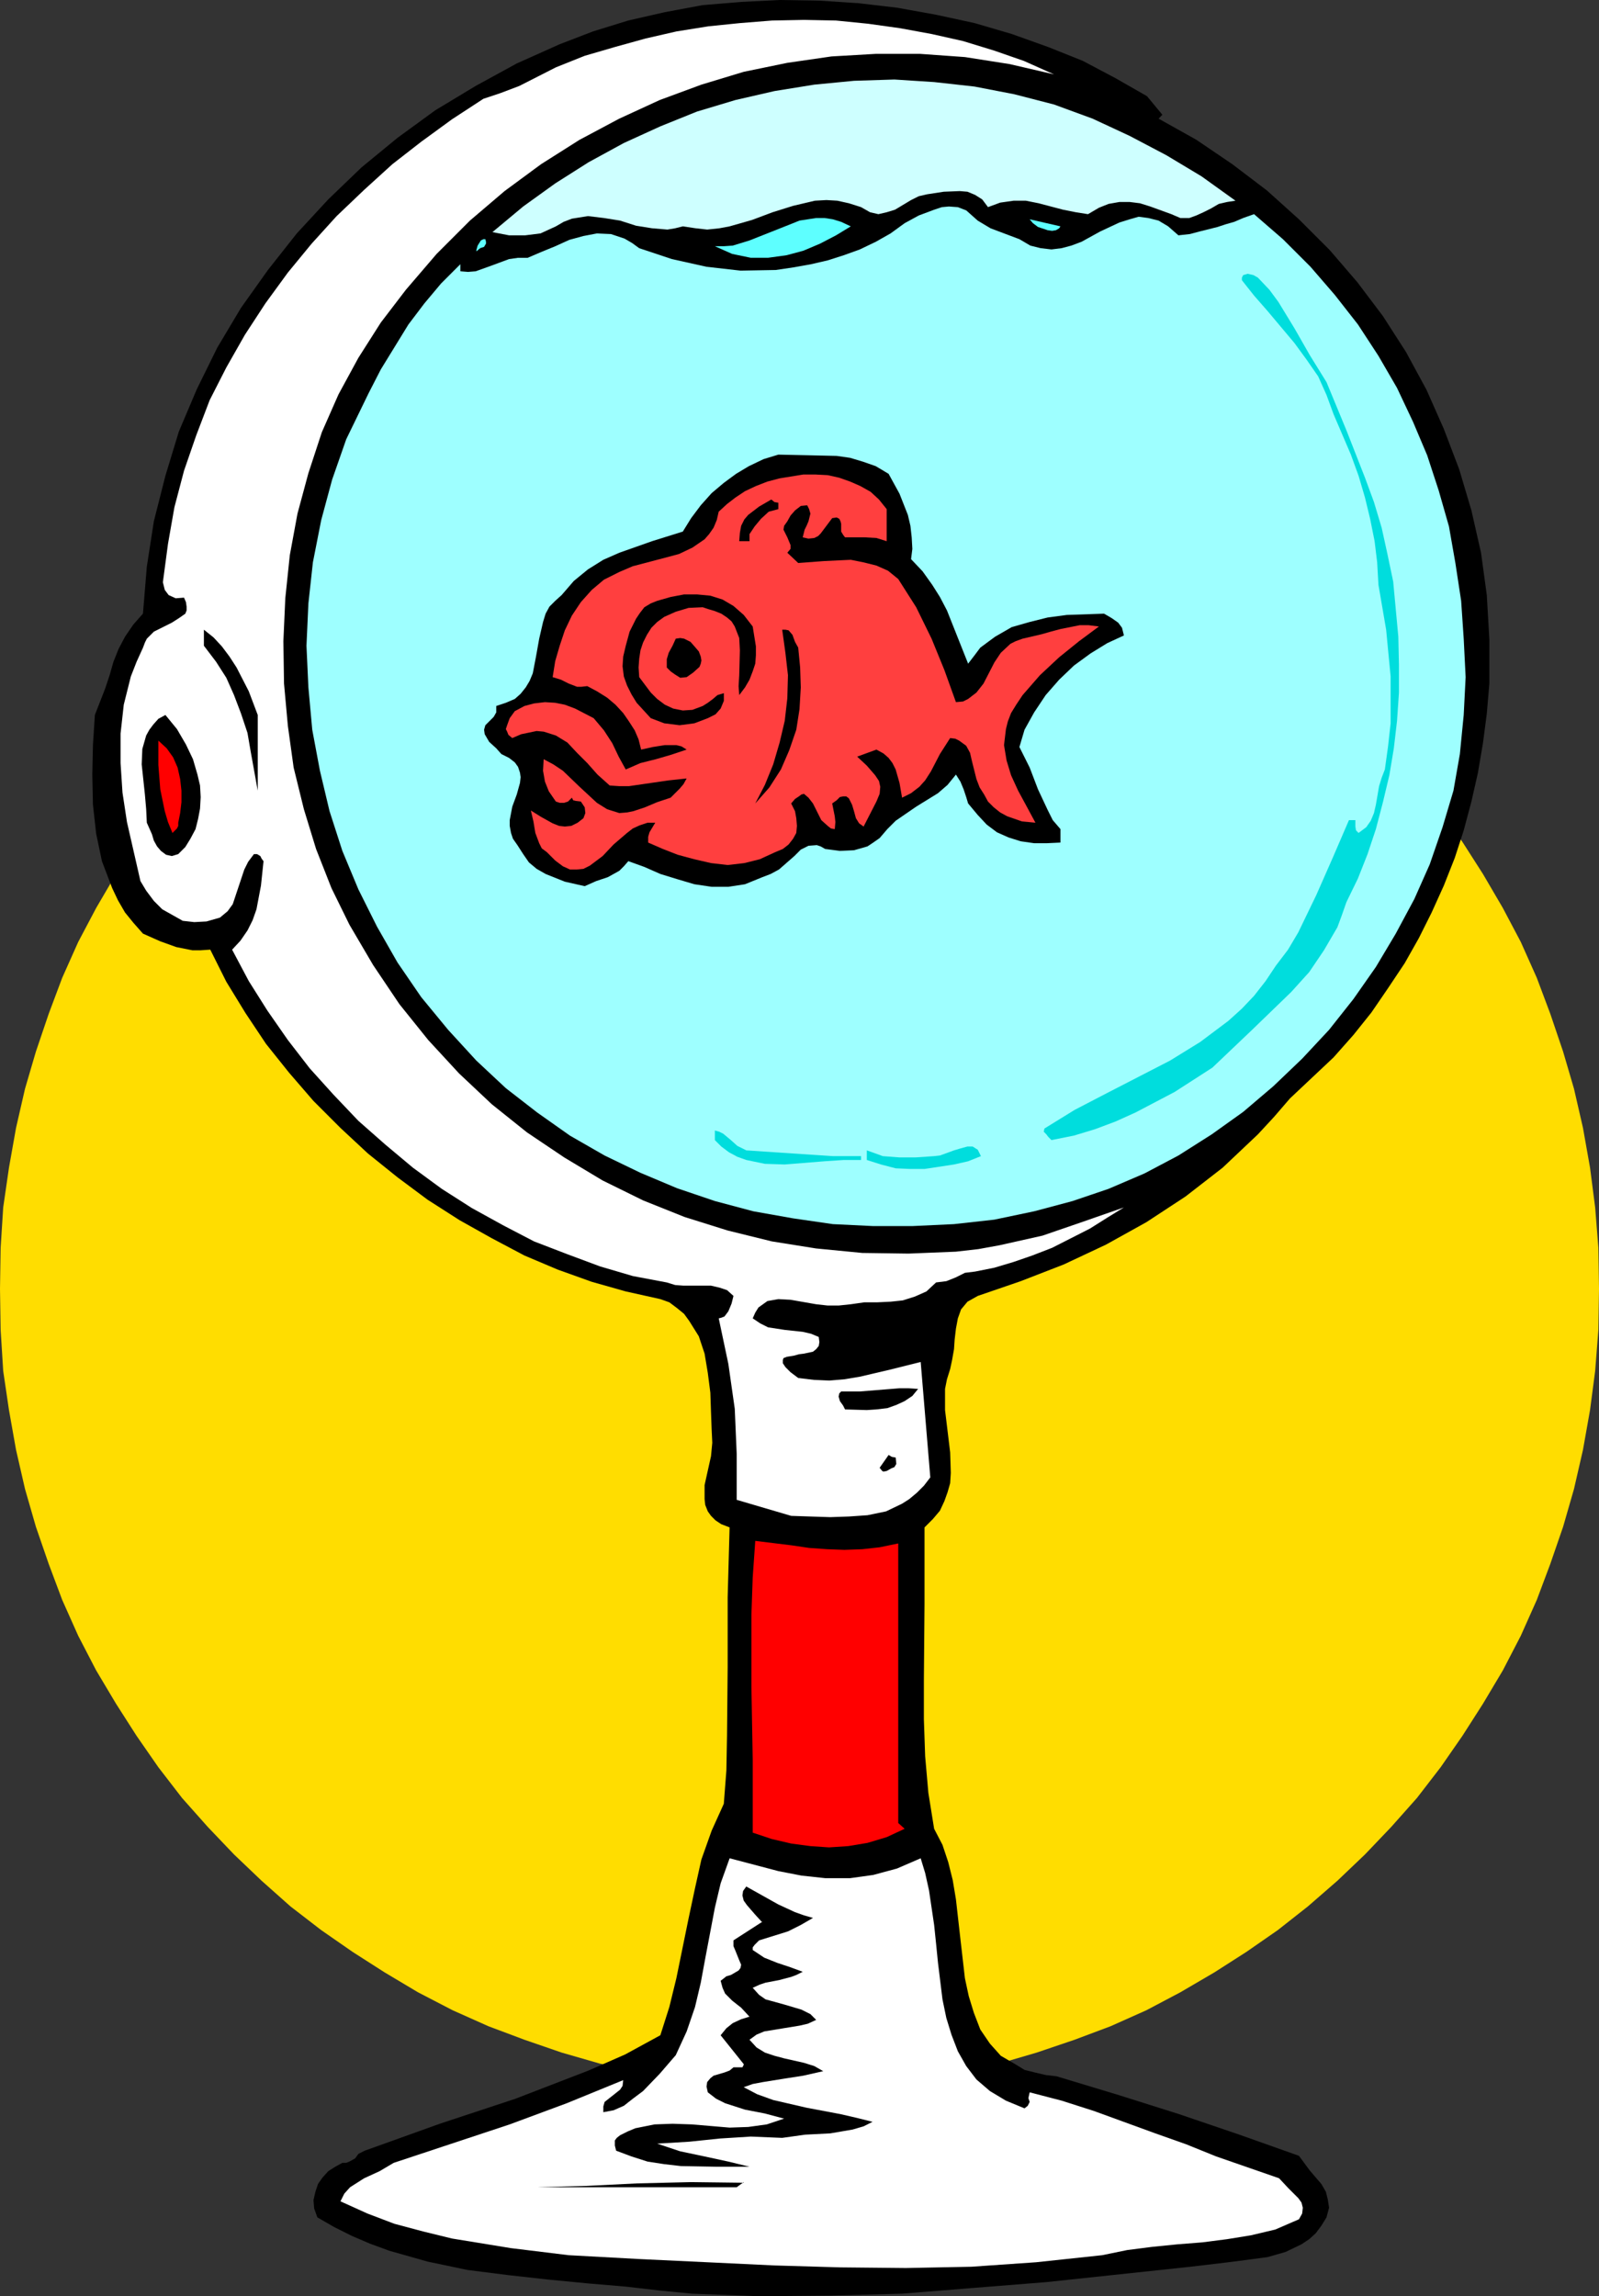
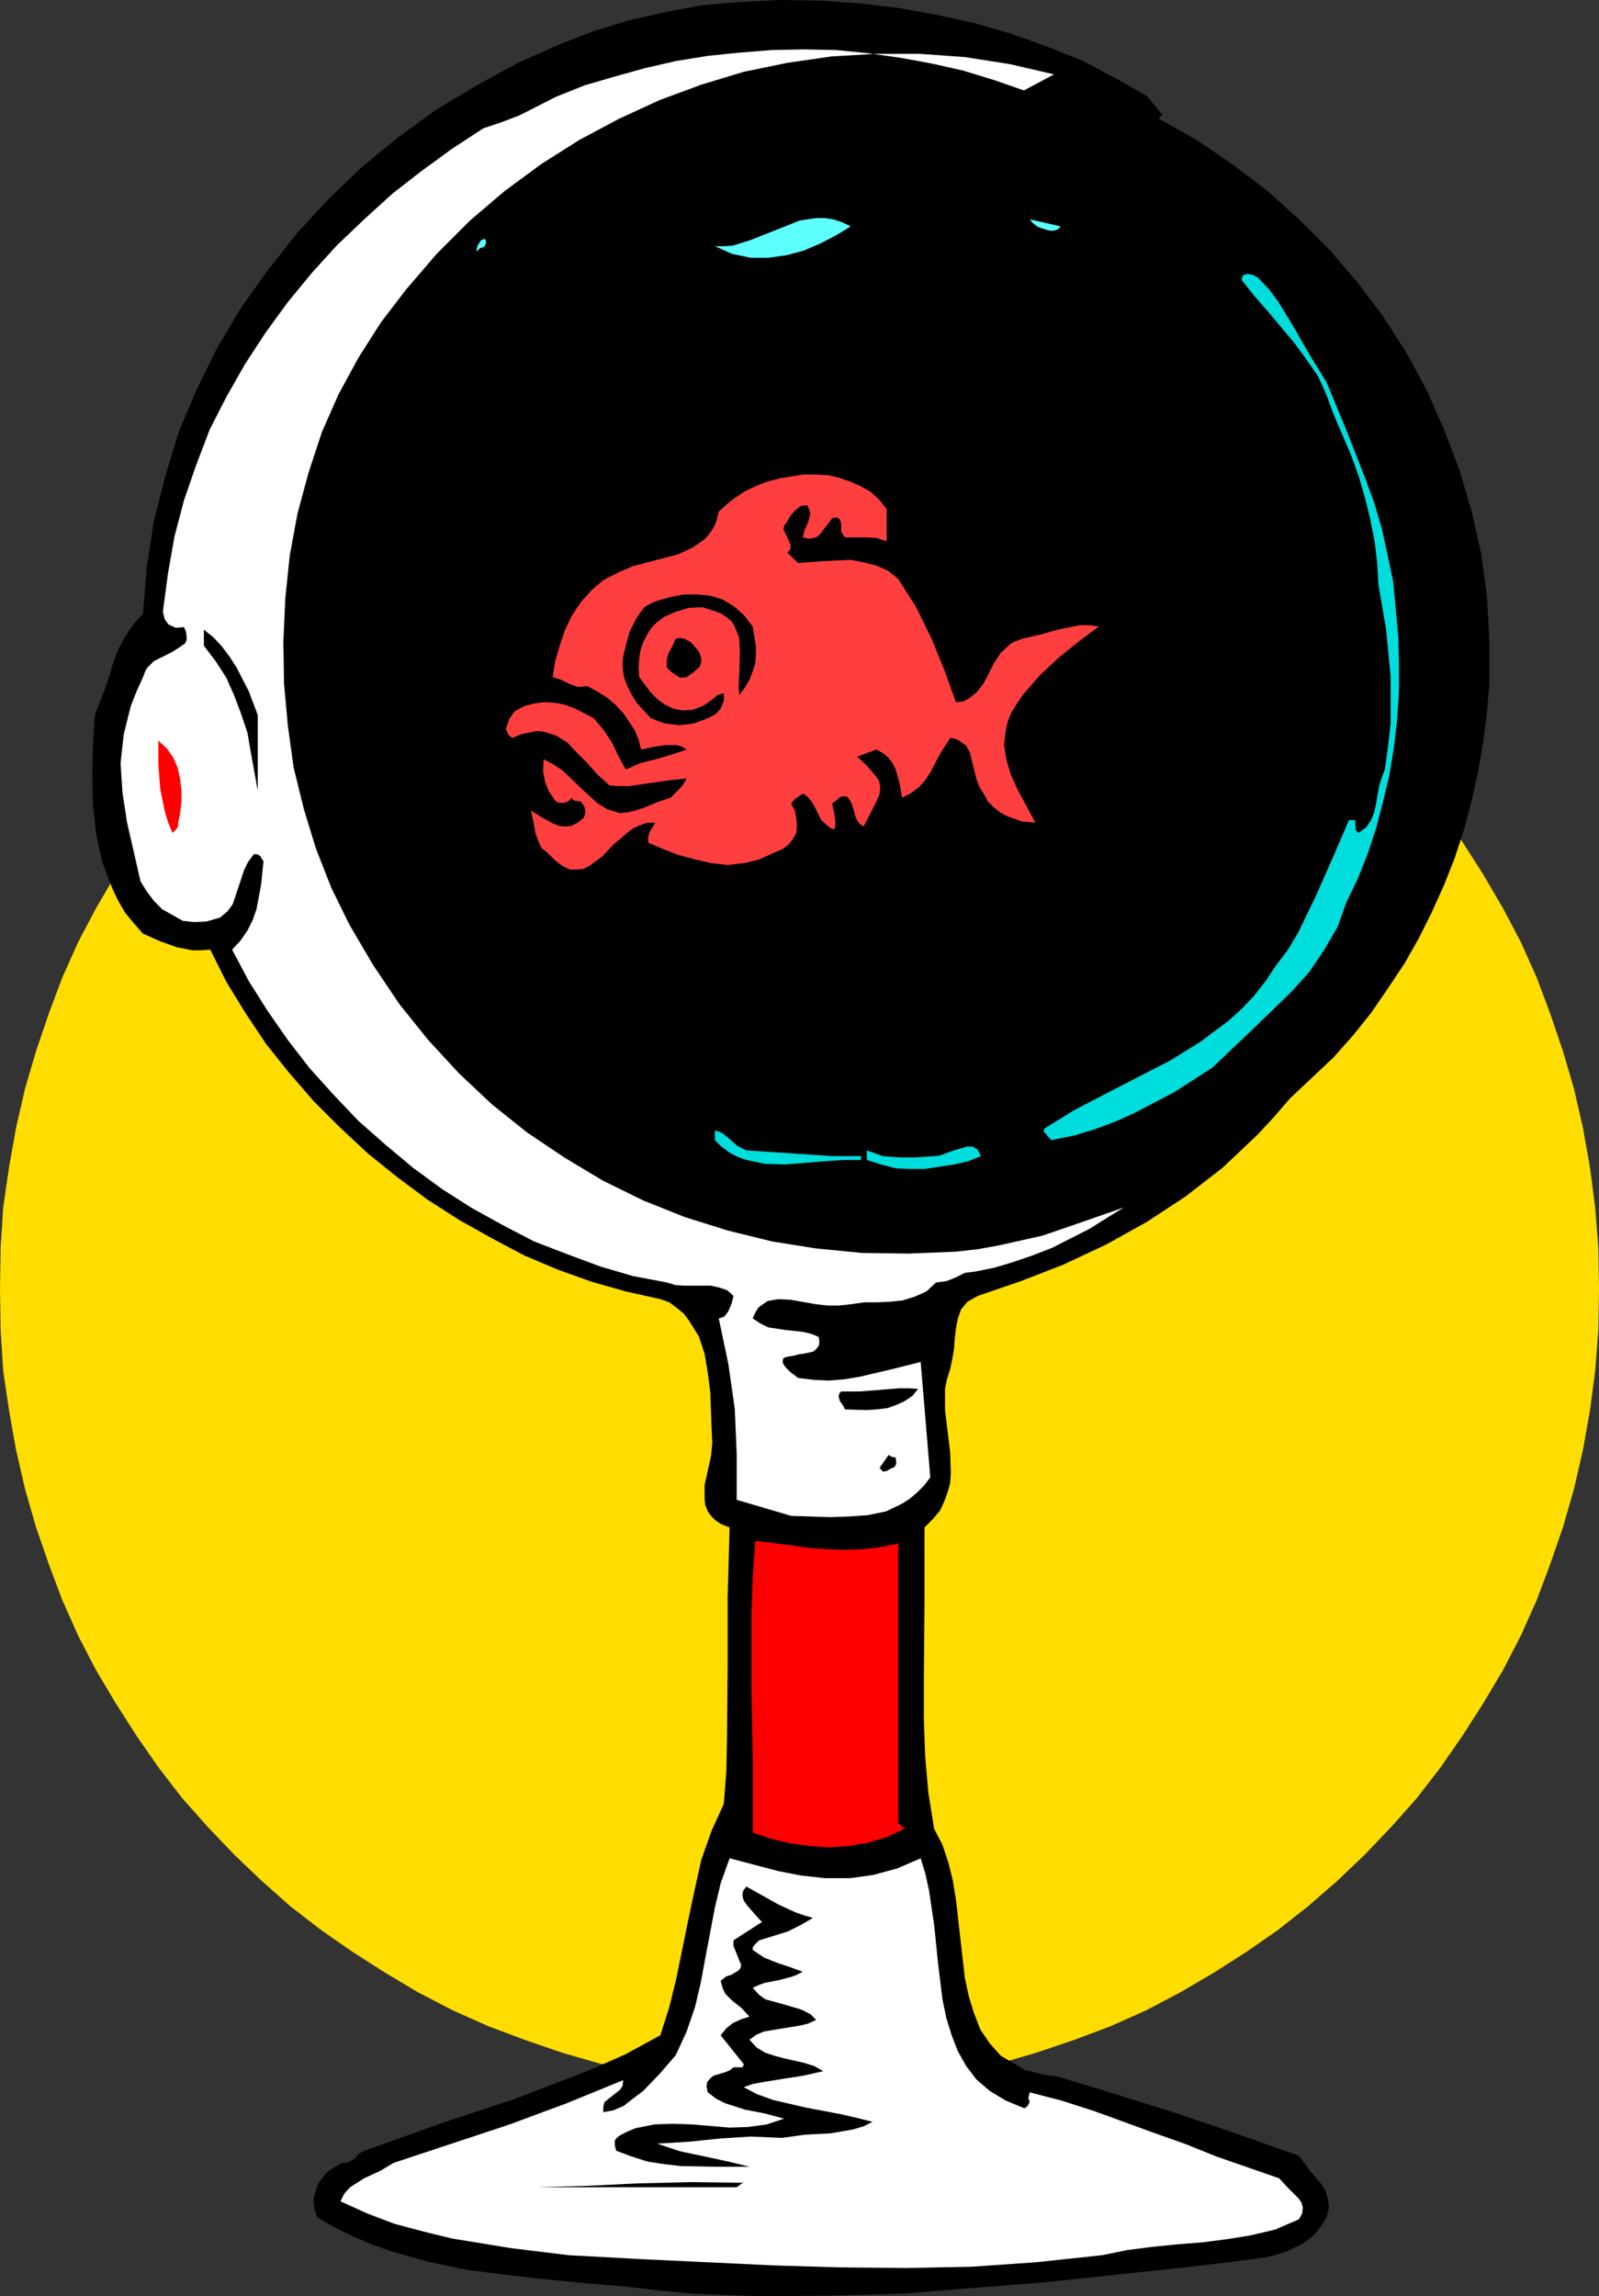
<svg xmlns="http://www.w3.org/2000/svg" xmlns:ns1="http://sodipodi.sourceforge.net/DTD/sodipodi-0.dtd" xmlns:ns2="http://www.inkscape.org/namespaces/inkscape" version="1.0" width="106.636mm" height="153.103mm" id="svg26" ns1:docname="Fish Bowl.wmf">
  <rect width="100%" height="100%" fill="#333333" stroke="none" />
  <ns1:namedview id="namedview26" pagecolor="#ffffff" bordercolor="#000000" borderopacity="0.25" ns2:showpageshadow="2" ns2:pageopacity="0.0" ns2:pagecheckerboard="0" ns2:deskcolor="#d1d1d1" ns2:document-units="mm" />
  <defs id="defs1">
    <pattern id="WMFhbasepattern" patternUnits="userSpaceOnUse" width="6" height="6" x="0" y="0" />
  </defs>
  <path style="fill:#ffdd00;fill-opacity:1;fill-rule:evenodd;stroke:none" d="m 201.517,526.302 10.343,-0.162 10.181,-0.808 10.019,-1.293 10.019,-1.778 9.858,-2.262 9.373,-2.747 9.534,-3.232 9.05,-3.393 9.05,-4.04 8.565,-4.525 8.565,-5.009 8.08,-5.171 7.918,-5.494 7.595,-5.979 7.434,-6.464 6.949,-6.625 6.626,-6.948 6.464,-7.272 5.979,-7.756 5.494,-7.918 5.171,-8.08 5.01,-8.403 4.525,-8.726 4.04,-9.049 3.394,-9.049 3.232,-9.372 2.747,-9.534 2.262,-9.857 1.778,-10.019 1.293,-9.857 0.808,-10.342 0.162,-10.342 -0.162,-10.342 -0.808,-10.18 -1.293,-10.019 -1.778,-10.019 -2.262,-9.857 -2.747,-9.372 -3.232,-9.534 -3.394,-9.049 -4.04,-9.049 -4.525,-8.564 -5.01,-8.564 -5.171,-8.08 -5.494,-7.918 -5.979,-7.595 -6.464,-7.433 -6.626,-6.948 -6.949,-6.625 -7.434,-6.464 -7.595,-5.979 -7.918,-5.494 -8.08,-5.171 -8.565,-5.009 -8.565,-4.525 -9.05,-4.04 -9.05,-3.393 -9.534,-3.232 -9.373,-2.747 -9.858,-2.262 -10.019,-1.778 -10.019,-1.293 -10.181,-0.808 -10.343,-0.162 -10.342,0.162 -10.343,0.808 -10.019,1.293 -9.858,1.778 -9.858,2.262 -9.534,2.747 -9.373,3.232 -9.05,3.393 -9.05,4.04 -8.726,4.525 -8.403,5.009 -8.08,5.171 -7.918,5.494 -7.757,5.979 -7.272,6.464 -6.949,6.625 -6.626,6.948 -6.464,7.433 -5.979,7.595 -5.494,7.918 -5.171,8.08 -5.01,8.564 -4.525,8.564 -4.04,9.049 -3.394,9.049 -3.232,9.534 -2.747,9.372 L 4.04,284.239 2.262,294.257 0.808,304.276 0.162,314.456 0,324.798 l 0.162,10.342 0.646,10.342 1.454,9.857 1.778,10.019 2.262,9.857 2.747,9.534 3.232,9.372 3.394,9.049 4.04,9.049 4.525,8.726 5.01,8.403 5.171,8.08 5.494,7.918 5.979,7.756 6.464,7.272 6.626,6.948 6.949,6.625 7.272,6.464 7.757,5.979 7.918,5.494 8.08,5.171 8.403,5.009 8.726,4.525 9.05,4.04 9.05,3.393 9.373,3.232 9.534,2.747 9.858,2.262 9.858,1.778 10.019,1.293 10.343,0.808 z" id="path1" />
  <path style="fill:#000000;fill-opacity:1;fill-rule:evenodd;stroke:none" d="m 289.105,24.239 3.878,4.686 -0.97,0.97 9.534,5.333 9.05,6.14 8.726,6.625 8.08,7.272 7.757,7.756 6.949,8.08 6.464,8.564 5.818,9.049 5.171,9.534 4.363,9.857 3.878,10.18 3.07,10.342 2.424,10.665 1.454,10.665 0.646,11.15 v 11.15 l -0.646,7.595 -0.97,7.433 -1.293,7.595 -1.616,7.11 -1.939,7.272 -2.262,6.948 -2.747,6.948 -3.07,6.787 -3.232,6.464 -3.555,6.302 -4.202,6.302 -4.202,6.14 -4.525,5.656 -5.01,5.656 -5.494,5.171 -5.494,5.171 -4.04,4.686 -4.04,4.363 -8.888,8.403 -9.373,7.272 -9.858,6.464 -10.181,5.656 -10.666,5.009 -10.827,4.201 -10.827,3.717 -2.586,1.454 -1.616,1.939 -0.808,2.262 -0.485,2.585 -0.323,2.747 -0.162,2.424 -0.485,2.747 -0.485,2.262 -0.808,2.585 -0.485,2.424 v 5.332 l 0.646,5.333 0.646,5.333 0.162,5.171 -0.162,2.585 -0.646,2.262 -0.808,2.262 -1.131,2.424 -1.778,2.101 -2.101,2.101 v 19.229 l -0.162,19.391 v 9.695 l 0.323,9.372 0.808,9.211 1.454,9.049 2.101,4.04 1.454,4.363 1.131,4.525 0.808,4.848 1.131,10.019 1.131,9.857 0.97,4.525 1.293,4.201 1.616,4.201 2.424,3.555 2.747,3.07 3.878,2.262 2.101,1.293 2.586,0.646 2.747,0.646 2.747,0.323 15.514,4.686 15.352,4.848 15.191,5.171 15.029,5.332 2.747,3.717 2.909,3.393 1.131,1.939 0.485,1.939 0.323,2.101 -0.646,2.424 -1.293,2.101 -1.454,1.939 -1.616,1.454 -1.939,1.293 -4.04,1.939 -4.525,1.293 -4.848,0.646 -5.01,0.646 -9.534,1.131 -36.36,3.878 -18.261,1.454 -18.099,1.454 -18.099,0.485 -17.776,0.162 -17.13,-0.646 -8.242,-0.808 -8.403,-0.97 -9.534,-0.808 -10.019,-0.97 -10.181,-1.131 -10.181,-1.293 -10.019,-2.101 -9.696,-2.747 -4.848,-1.778 -4.525,-1.939 -4.525,-2.262 -4.202,-2.424 -0.808,-2.262 -0.162,-2.101 0.485,-2.101 0.646,-1.939 1.131,-1.616 1.454,-1.616 1.778,-1.131 1.778,-0.97 h 0.97 l 0.808,-0.323 1.454,-0.808 0.808,-1.131 1.616,-0.808 18.907,-6.787 19.069,-6.302 9.211,-3.555 9.211,-3.555 9.211,-4.04 8.888,-4.848 2.262,-7.11 1.778,-7.272 3.07,-15.028 1.616,-7.595 1.616,-7.272 2.586,-7.272 3.07,-6.787 0.646,-8.403 0.162,-8.726 0.162,-17.29 v -17.613 l 0.485,-17.613 -2.101,-0.808 -1.454,-0.97 -1.131,-1.131 -0.808,-1.131 -0.646,-1.616 -0.162,-1.454 v -3.555 l 1.616,-7.272 0.323,-3.393 -0.162,-3.393 -0.162,-4.363 -0.162,-4.848 -0.646,-5.009 -0.808,-4.848 -1.454,-4.363 -2.424,-3.878 -1.293,-1.778 -1.778,-1.454 -1.939,-1.454 -2.262,-0.808 -8.726,-1.939 -8.565,-2.424 -8.565,-3.07 -8.403,-3.555 -8.242,-4.363 -8.08,-4.525 -8.08,-5.171 -7.595,-5.656 -7.434,-5.979 -6.949,-6.464 -6.787,-6.787 -6.141,-7.11 -5.818,-7.272 -5.171,-7.756 -4.848,-7.918 -4.04,-8.08 -2.424,0.162 h -2.101 l -4.04,-0.808 -4.04,-1.454 -4.363,-1.939 -2.424,-2.747 -2.101,-2.585 -1.778,-3.07 -1.454,-3.07 -2.586,-6.787 -1.454,-6.948 -0.808,-7.272 -0.162,-7.595 0.162,-7.433 0.485,-7.595 2.586,-6.625 1.131,-3.393 0.97,-3.393 1.293,-3.232 1.616,-3.07 2.101,-3.07 2.424,-2.747 0.97,-11.796 1.778,-11.473 2.909,-11.473 3.394,-11.15 4.525,-10.665 5.171,-10.503 5.979,-10.019 6.787,-9.534 7.272,-9.211 7.918,-8.564 8.403,-8.08 9.05,-7.433 9.534,-6.948 10.181,-6.14 10.343,-5.656 10.827,-4.848 8.403,-3.232 8.888,-2.747 9.211,-2.101 9.534,-1.778 L 186.811,0.485 196.508,0 l 10.019,0.162 9.858,0.646 9.696,1.131 9.858,1.778 9.696,2.101 9.373,2.747 9.05,3.232 8.888,3.555 8.242,4.363 z" id="path2" />
-   <path style="fill:#ffffff;fill-opacity:1;fill-rule:evenodd;stroke:none" d="M 265.673,18.745 254.523,16.159 243.21,14.382 231.898,13.574 h -11.151 l -11.151,0.646 -11.151,1.616 -10.989,2.262 -10.666,3.232 -10.504,3.878 -10.181,4.686 -10.019,5.333 -9.696,6.14 -9.211,6.787 -8.726,7.433 -8.403,8.403 -7.757,9.049 -6.302,8.241 -5.656,8.888 -5.01,9.211 -4.202,9.534 -3.394,10.342 -2.747,10.18 -1.939,10.503 -1.131,10.827 -0.485,10.827 0.162,10.665 0.97,10.665 1.454,10.503 2.586,10.503 3.07,10.019 3.878,9.857 4.525,9.211 5.979,10.18 6.626,9.857 7.272,9.049 7.757,8.403 8.242,7.756 8.888,7.11 9.373,6.302 9.696,5.817 10.181,5.009 10.504,4.201 10.827,3.393 11.151,2.747 11.151,1.778 11.635,1.131 11.635,0.162 11.959,-0.485 5.656,-0.646 5.333,-0.97 10.827,-2.424 10.342,-3.555 10.181,-3.555 -4.202,2.585 -4.363,2.747 -9.534,4.848 -5.01,1.939 -4.686,1.616 -4.848,1.454 -4.848,0.97 -2.586,0.323 -2.262,1.131 -2.424,0.97 -2.586,0.323 -2.424,2.262 -2.909,1.293 -3.07,0.97 -3.07,0.323 -3.394,0.162 h -3.232 l -3.394,0.485 -3.07,0.323 h -2.747 l -2.909,-0.323 -6.464,-1.131 -3.07,-0.162 -2.747,0.485 -2.262,1.616 -0.808,1.293 -0.646,1.454 1.939,1.293 1.939,0.97 4.202,0.646 4.525,0.485 2.101,0.485 1.939,0.808 0.162,1.293 -0.162,0.97 -0.646,0.808 -0.808,0.646 -2.262,0.485 -1.293,0.162 -1.131,0.323 -1.939,0.323 -0.808,0.323 -0.162,0.485 v 0.808 l 0.646,0.97 1.293,1.293 1.939,1.454 4.04,0.485 3.717,0.162 3.878,-0.323 3.878,-0.646 7.595,-1.778 7.757,-1.939 2.424,29.086 -1.616,2.101 -1.778,1.778 -1.939,1.616 -1.778,1.131 -4.04,1.939 -4.686,0.97 -4.686,0.323 -4.686,0.162 -5.01,-0.162 -4.848,-0.162 -13.736,-4.04 v -11.635 l -0.485,-11.311 -1.616,-11.311 -2.424,-11.473 0.646,-0.162 0.808,-0.323 0.97,-1.293 0.808,-1.939 0.485,-1.939 -1.616,-1.454 -1.939,-0.646 -2.101,-0.485 h -6.949 l -2.101,-0.162 -2.101,-0.646 -8.565,-1.616 -8.242,-2.424 -8.242,-3.07 -8.403,-3.232 -7.757,-4.04 -7.918,-4.363 -7.595,-4.848 -7.272,-5.333 -6.949,-5.817 -6.787,-5.979 -6.302,-6.625 -5.979,-6.625 -5.494,-7.11 -5.171,-7.433 -4.686,-7.433 -4.202,-7.918 2.101,-2.262 1.778,-2.585 1.293,-2.585 0.97,-2.747 1.131,-5.979 0.646,-6.14 -0.485,-0.646 -0.323,-0.646 -0.808,-0.485 h -0.808 l -1.454,1.939 -0.97,1.939 -1.454,4.363 -1.454,4.363 -1.293,1.778 -1.939,1.616 -3.394,0.97 -3.07,0.162 -2.909,-0.323 -2.586,-1.454 -2.586,-1.454 -2.101,-2.101 -1.939,-2.585 -1.454,-2.424 -3.394,-14.866 -1.131,-7.433 -0.485,-7.433 v -7.433 l 0.808,-7.272 1.778,-7.11 1.454,-3.717 1.616,-3.555 0.485,-1.293 0.485,-0.97 1.778,-1.778 4.525,-2.262 1.778,-1.131 1.616,-1.131 0.323,-0.808 v -0.97 l -0.162,-1.131 -0.485,-1.131 -2.101,0.162 -1.778,-0.808 -0.97,-1.293 -0.485,-1.939 1.293,-9.695 1.616,-9.211 2.424,-9.211 3.07,-8.888 3.394,-8.888 4.202,-8.241 4.686,-8.241 5.171,-7.918 5.656,-7.756 5.979,-7.272 6.302,-6.948 6.949,-6.625 7.11,-6.464 7.272,-5.656 7.757,-5.656 7.918,-5.171 4.363,-1.454 4.686,-1.778 9.211,-4.686 7.272,-2.909 7.757,-2.262 7.595,-2.101 7.757,-1.778 8.08,-1.293 7.918,-0.808 8.08,-0.646 8.08,-0.162 8.08,0.162 8.08,0.808 8.08,1.131 7.918,1.454 7.918,1.778 7.918,2.424 7.434,2.585 z" id="path3" />
-   <path style="fill:#ceffff;fill-opacity:1;fill-rule:evenodd;stroke:none" d="m 311.406,50.578 -2.101,0.323 -2.101,0.485 -1.939,1.131 -1.939,0.97 -1.778,0.808 -1.778,0.646 h -2.262 l -2.262,-0.97 -5.333,-1.939 -2.586,-0.808 -2.586,-0.323 h -2.586 l -2.747,0.485 -2.424,0.97 -2.747,1.616 -3.07,-0.485 -3.232,-0.646 -6.141,-1.616 -3.232,-0.646 h -3.07 l -3.394,0.485 -3.07,1.131 -1.454,-1.939 -1.778,-1.131 -1.939,-0.808 -1.939,-0.162 -4.04,0.162 -4.202,0.646 -2.101,0.485 -1.939,0.97 -4.04,2.424 -2.101,0.646 -2.101,0.485 -2.101,-0.485 -2.262,-1.293 -3.07,-0.97 -2.909,-0.646 -2.747,-0.162 -2.909,0.162 -5.494,1.293 -5.171,1.616 -5.171,1.939 -5.656,1.616 -2.586,0.485 -3.07,0.323 -2.909,-0.323 -3.232,-0.485 -1.939,0.485 -1.939,0.323 -3.878,-0.323 -4.04,-0.646 -4.04,-1.293 -4.04,-0.646 -4.04,-0.485 -4.04,0.646 -2.101,0.808 -1.939,1.131 -3.878,1.778 -3.878,0.485 h -4.04 l -4.202,-0.808 7.757,-6.464 8.08,-5.817 8.403,-5.333 8.888,-4.848 9.211,-4.201 9.211,-3.717 9.696,-2.909 9.858,-2.262 10.019,-1.616 10.019,-0.97 10.181,-0.323 10.019,0.646 10.181,1.131 10.019,1.939 10.019,2.585 9.696,3.555 9.373,4.363 9.211,4.848 8.888,5.333 z" id="path4" />
-   <path style="fill:#9effff;fill-opacity:1;fill-rule:evenodd;stroke:none" d="m 256.947,60.273 2.747,1.616 2.586,0.646 2.747,0.323 2.586,-0.323 2.424,-0.646 2.586,-0.97 4.686,-2.585 4.848,-2.262 2.586,-0.808 2.262,-0.646 2.424,0.323 2.586,0.646 2.424,1.454 2.586,2.262 2.909,-0.323 2.424,-0.646 4.525,-1.131 1.939,-0.646 2.262,-0.646 2.262,-0.97 2.747,-0.97 7.272,6.302 6.949,6.948 6.141,7.11 5.818,7.433 5.171,7.918 4.686,8.08 4.04,8.564 3.555,8.403 2.909,8.888 2.586,9.049 1.616,9.211 1.454,9.534 0.646,9.534 0.485,9.695 -0.485,9.534 -0.97,9.857 -1.616,9.211 -2.747,9.211 -3.232,9.372 -3.878,8.726 -4.686,8.726 -5.01,8.403 -5.656,8.08 -6.141,7.756 -6.787,7.272 -7.272,6.948 -7.595,6.464 -7.918,5.656 -8.403,5.333 -8.565,4.525 -9.05,3.878 -9.05,3.07 -9.696,2.585 -10.019,2.101 -10.181,1.131 -10.342,0.485 h -10.181 l -10.019,-0.485 -10.019,-1.454 -10.019,-1.778 -9.696,-2.585 -9.534,-3.232 -9.211,-3.878 -9.05,-4.363 -8.726,-5.009 -8.242,-5.817 -7.918,-6.14 -7.434,-6.948 -7.11,-7.756 -6.787,-8.241 -5.979,-8.726 -5.171,-9.049 -4.686,-9.372 -4.04,-9.695 -3.232,-10.019 -2.424,-10.18 -1.939,-10.342 -0.97,-10.665 -0.485,-10.503 0.485,-10.665 1.131,-10.342 2.101,-10.665 2.747,-10.18 3.555,-10.18 5.656,-11.635 3.07,-5.979 6.949,-11.311 4.04,-5.333 4.202,-5.009 4.848,-4.848 v 1.616 0.162 l 1.939,0.162 1.939,-0.162 4.04,-1.454 4.363,-1.616 2.262,-0.323 h 2.424 l 3.394,-1.454 3.555,-1.454 3.555,-1.616 3.555,-0.97 3.394,-0.646 3.555,0.162 3.394,1.131 1.939,1.131 1.778,1.293 8.242,2.747 8.726,1.939 8.565,0.97 8.888,-0.162 4.363,-0.646 4.525,-0.808 4.202,-0.97 4.04,-1.293 4.04,-1.454 4.04,-1.939 3.717,-2.101 3.555,-2.585 3.555,-1.939 3.878,-1.454 1.939,-0.646 1.778,-0.162 2.262,0.162 2.101,0.808 2.909,2.585 3.232,1.939 z" id="path5" />
+   <path style="fill:#ffffff;fill-opacity:1;fill-rule:evenodd;stroke:none" d="M 265.673,18.745 254.523,16.159 243.21,14.382 231.898,13.574 h -11.151 l -11.151,0.646 -11.151,1.616 -10.989,2.262 -10.666,3.232 -10.504,3.878 -10.181,4.686 -10.019,5.333 -9.696,6.14 -9.211,6.787 -8.726,7.433 -8.403,8.403 -7.757,9.049 -6.302,8.241 -5.656,8.888 -5.01,9.211 -4.202,9.534 -3.394,10.342 -2.747,10.18 -1.939,10.503 -1.131,10.827 -0.485,10.827 0.162,10.665 0.97,10.665 1.454,10.503 2.586,10.503 3.07,10.019 3.878,9.857 4.525,9.211 5.979,10.18 6.626,9.857 7.272,9.049 7.757,8.403 8.242,7.756 8.888,7.11 9.373,6.302 9.696,5.817 10.181,5.009 10.504,4.201 10.827,3.393 11.151,2.747 11.151,1.778 11.635,1.131 11.635,0.162 11.959,-0.485 5.656,-0.646 5.333,-0.97 10.827,-2.424 10.342,-3.555 10.181,-3.555 -4.202,2.585 -4.363,2.747 -9.534,4.848 -5.01,1.939 -4.686,1.616 -4.848,1.454 -4.848,0.97 -2.586,0.323 -2.262,1.131 -2.424,0.97 -2.586,0.323 -2.424,2.262 -2.909,1.293 -3.07,0.97 -3.07,0.323 -3.394,0.162 h -3.232 l -3.394,0.485 -3.07,0.323 h -2.747 l -2.909,-0.323 -6.464,-1.131 -3.07,-0.162 -2.747,0.485 -2.262,1.616 -0.808,1.293 -0.646,1.454 1.939,1.293 1.939,0.97 4.202,0.646 4.525,0.485 2.101,0.485 1.939,0.808 0.162,1.293 -0.162,0.97 -0.646,0.808 -0.808,0.646 -2.262,0.485 -1.293,0.162 -1.131,0.323 -1.939,0.323 -0.808,0.323 -0.162,0.485 v 0.808 l 0.646,0.97 1.293,1.293 1.939,1.454 4.04,0.485 3.717,0.162 3.878,-0.323 3.878,-0.646 7.595,-1.778 7.757,-1.939 2.424,29.086 -1.616,2.101 -1.778,1.778 -1.939,1.616 -1.778,1.131 -4.04,1.939 -4.686,0.97 -4.686,0.323 -4.686,0.162 -5.01,-0.162 -4.848,-0.162 -13.736,-4.04 v -11.635 l -0.485,-11.311 -1.616,-11.311 -2.424,-11.473 0.646,-0.162 0.808,-0.323 0.97,-1.293 0.808,-1.939 0.485,-1.939 -1.616,-1.454 -1.939,-0.646 -2.101,-0.485 h -6.949 l -2.101,-0.162 -2.101,-0.646 -8.565,-1.616 -8.242,-2.424 -8.242,-3.07 -8.403,-3.232 -7.757,-4.04 -7.918,-4.363 -7.595,-4.848 -7.272,-5.333 -6.949,-5.817 -6.787,-5.979 -6.302,-6.625 -5.979,-6.625 -5.494,-7.11 -5.171,-7.433 -4.686,-7.433 -4.202,-7.918 2.101,-2.262 1.778,-2.585 1.293,-2.585 0.97,-2.747 1.131,-5.979 0.646,-6.14 -0.485,-0.646 -0.323,-0.646 -0.808,-0.485 h -0.808 l -1.454,1.939 -0.97,1.939 -1.454,4.363 -1.454,4.363 -1.293,1.778 -1.939,1.616 -3.394,0.97 -3.07,0.162 -2.909,-0.323 -2.586,-1.454 -2.586,-1.454 -2.101,-2.101 -1.939,-2.585 -1.454,-2.424 -3.394,-14.866 -1.131,-7.433 -0.485,-7.433 l 0.808,-7.272 1.778,-7.11 1.454,-3.717 1.616,-3.555 0.485,-1.293 0.485,-0.97 1.778,-1.778 4.525,-2.262 1.778,-1.131 1.616,-1.131 0.323,-0.808 v -0.97 l -0.162,-1.131 -0.485,-1.131 -2.101,0.162 -1.778,-0.808 -0.97,-1.293 -0.485,-1.939 1.293,-9.695 1.616,-9.211 2.424,-9.211 3.07,-8.888 3.394,-8.888 4.202,-8.241 4.686,-8.241 5.171,-7.918 5.656,-7.756 5.979,-7.272 6.302,-6.948 6.949,-6.625 7.11,-6.464 7.272,-5.656 7.757,-5.656 7.918,-5.171 4.363,-1.454 4.686,-1.778 9.211,-4.686 7.272,-2.909 7.757,-2.262 7.595,-2.101 7.757,-1.778 8.08,-1.293 7.918,-0.808 8.08,-0.646 8.08,-0.162 8.08,0.162 8.08,0.808 8.08,1.131 7.918,1.454 7.918,1.778 7.918,2.424 7.434,2.585 z" id="path3" />
  <path style="fill:#5effff;fill-opacity:1;fill-rule:evenodd;stroke:none" d="m 214.445,57.042 -3.717,2.262 -4.04,2.101 -4.202,1.778 -4.202,1.131 -4.686,0.646 h -4.363 l -4.686,-0.97 -4.363,-1.939 h 2.262 l 2.262,-0.162 4.202,-1.293 8.565,-3.393 4.04,-1.616 4.202,-0.646 h 2.101 l 2.101,0.323 2.101,0.646 z" id="path6" />
  <path style="fill:#5effff;fill-opacity:1;fill-rule:evenodd;stroke:none" d="m 267.289,57.042 -0.323,0.485 -0.808,0.485 -0.97,0.162 -1.131,-0.162 -2.424,-0.808 -1.293,-0.97 -0.808,-0.97 z" id="path7" />
  <path style="fill:#5effff;fill-opacity:1;fill-rule:evenodd;stroke:none" d="m 122.332,60.273 0.162,0.646 v 0.485 l -0.485,0.808 -0.97,0.323 -0.97,0.808 v -0.323 l 0.323,-1.131 0.808,-1.293 0.646,-0.323 z" id="path8" />
  <path style="fill:#00dddd;fill-opacity:1;fill-rule:evenodd;stroke:none" d="m 334.354,96.308 5.01,12.119 4.686,11.958 2.262,6.14 1.939,6.464 1.454,6.625 1.454,6.948 0.646,6.948 0.646,6.948 0.162,7.11 v 6.948 l -0.485,7.11 -0.808,6.948 -1.131,6.787 -1.616,6.787 -1.778,6.787 -2.101,6.302 -2.424,6.14 -2.909,5.979 -1.131,3.232 -1.131,3.07 -3.394,5.817 -3.717,5.494 -4.525,5.009 -9.858,9.534 -10.019,9.534 -9.534,6.14 -9.858,5.171 -5.01,2.262 -5.171,1.939 -5.333,1.616 -5.656,1.131 -0.808,-0.808 -0.485,-0.646 -0.646,-0.646 0.162,-0.808 7.595,-4.686 8.08,-4.201 15.999,-8.241 7.595,-4.686 7.11,-5.333 3.394,-3.07 3.07,-3.232 2.909,-3.717 2.586,-3.878 3.07,-4.04 2.586,-4.363 4.525,-9.372 4.202,-9.534 4.04,-9.372 h 1.616 v 1.616 l 0.162,0.97 0.646,0.646 1.939,-1.454 1.131,-1.616 0.808,-1.939 0.485,-2.101 0.808,-4.686 0.646,-2.101 0.808,-2.101 0.808,-5.817 0.646,-5.817 v -11.796 l -1.131,-11.796 -1.939,-11.311 -0.323,-5.656 -0.646,-5.332 -1.131,-5.656 -1.293,-5.333 -1.616,-5.494 -1.939,-5.332 -4.363,-10.18 -1.778,-4.848 -2.101,-4.686 -2.909,-4.201 -3.07,-4.201 -6.787,-8.08 -3.394,-3.878 -3.07,-3.878 v -0.646 l 0.323,-0.646 1.131,-0.323 1.454,0.323 1.131,0.646 2.909,3.07 2.262,3.07 4.04,6.625 1.939,3.393 1.939,3.393 z" id="path9" />
  <path style="fill:#000000;fill-opacity:1;fill-rule:evenodd;stroke:none" d="m 223.98,119.416 2.747,5.009 2.101,5.333 0.646,2.747 0.323,2.909 0.162,2.909 -0.323,2.585 2.909,3.07 2.424,3.393 1.939,3.07 1.778,3.393 5.333,13.412 1.616,-2.101 1.454,-1.939 3.717,-2.747 4.202,-2.424 4.525,-1.293 4.525,-1.131 4.848,-0.646 9.373,-0.323 1.939,1.131 1.616,1.131 0.97,1.293 0.485,1.939 -4.202,1.939 -4.202,2.585 -4.202,3.07 -3.717,3.555 -3.394,3.878 -2.909,4.363 -2.424,4.363 -1.293,4.363 2.586,5.171 2.101,5.494 2.424,5.171 1.293,2.585 1.939,2.262 v 3.393 l -3.394,0.162 h -3.232 l -3.394,-0.485 -3.07,-0.97 -2.909,-1.293 -2.586,-1.939 -2.262,-2.424 -2.424,-2.909 -0.485,-1.616 -0.646,-1.939 -0.808,-1.939 -1.131,-1.778 -2.101,2.585 -2.424,2.101 -5.494,3.393 -5.171,3.555 -2.101,2.101 -1.939,2.262 -1.616,1.131 -1.454,0.97 -3.394,0.97 -3.555,0.162 -3.717,-0.485 -1.131,-0.646 -0.97,-0.323 -2.101,0.162 -1.939,0.97 -1.616,1.616 -3.878,3.393 -2.101,1.131 -2.101,0.808 -4.363,1.778 -4.202,0.646 h -4.202 l -4.363,-0.646 -4.363,-1.293 -4.202,-1.293 -4.04,-1.778 -4.04,-1.454 -1.131,1.293 -1.131,1.131 -2.909,1.616 -2.909,0.97 -2.909,1.293 -5.01,-1.131 -4.848,-1.939 -2.262,-1.293 -1.939,-1.616 -1.454,-2.101 -1.454,-2.262 -1.131,-1.616 -0.485,-1.454 -0.323,-1.778 v -1.454 l 0.646,-3.393 1.131,-3.07 0.808,-2.909 0.162,-1.454 -0.162,-1.131 -0.485,-1.454 -0.808,-1.131 -1.454,-1.131 -1.939,-0.97 -1.293,-1.454 -1.778,-1.616 -1.131,-1.939 -0.162,-1.131 0.323,-1.131 2.101,-2.101 0.646,-1.131 v -1.616 l 2.424,-0.808 2.262,-0.97 1.454,-1.293 1.293,-1.616 0.97,-1.616 0.808,-1.939 0.808,-4.201 0.808,-4.525 0.97,-4.201 0.646,-2.101 0.97,-1.778 1.454,-1.454 1.616,-1.454 3.07,-3.555 3.555,-2.909 3.878,-2.424 4.04,-1.778 8.242,-2.909 7.757,-2.424 2.101,-3.393 2.424,-3.232 2.747,-3.07 3.07,-2.585 3.07,-2.262 3.232,-1.939 3.717,-1.778 3.717,-1.131 7.595,0.162 7.11,0.162 3.394,0.485 3.232,0.97 3.232,1.131 z" id="path10" />
  <path style="fill:#ff3f3f;fill-opacity:1;fill-rule:evenodd;stroke:none" d="m 223.495,128.303 v 8.08 l -2.586,-0.808 -2.909,-0.162 h -5.01 l -0.485,-0.646 -0.485,-0.808 v -1.939 l -0.162,-0.646 -0.323,-0.646 -0.646,-0.323 -1.131,0.162 -1.454,1.939 -1.454,1.939 -0.646,0.646 -0.97,0.485 -1.454,0.162 -1.454,-0.323 0.485,-1.939 0.485,-0.97 0.485,-1.131 0.485,-1.939 -0.323,-1.131 -0.485,-0.97 -1.616,0.162 -1.454,1.131 -1.131,1.293 -0.808,1.454 -0.808,1.131 -0.162,0.97 0.97,1.939 0.808,1.939 v 0.97 l -0.808,0.97 2.747,2.585 6.464,-0.485 6.787,-0.323 3.232,0.646 3.232,0.808 2.909,1.293 2.586,2.101 2.262,3.555 2.262,3.555 3.878,7.918 3.232,7.918 2.909,8.08 1.778,-0.162 1.293,-0.646 2.101,-1.616 1.778,-2.262 2.747,-5.333 1.616,-2.424 2.424,-2.262 1.293,-0.646 1.778,-0.646 4.848,-1.131 2.262,-0.646 2.424,-0.646 4.848,-0.97 h 2.262 l 2.586,0.323 -5.01,3.717 -5.01,4.04 -4.848,4.525 -4.363,5.009 -1.616,2.424 -1.293,2.101 -0.808,2.101 -0.485,1.939 -0.485,4.04 0.646,3.878 1.131,3.717 1.778,3.878 2.101,3.878 2.262,4.201 -3.394,-0.323 -3.717,-1.293 -1.778,-0.97 -1.616,-1.293 -1.454,-1.454 -0.97,-1.778 -1.131,-1.778 -0.808,-2.101 -1.131,-4.525 -0.485,-2.101 -0.97,-1.778 -1.778,-1.293 -0.97,-0.485 -1.293,-0.162 -2.586,4.04 -2.262,4.363 -1.454,2.262 -1.454,1.616 -2.101,1.616 -2.262,1.131 -0.646,-3.717 -0.97,-3.393 -0.808,-1.616 -0.97,-1.293 -1.293,-1.131 -1.778,-0.97 -4.848,1.778 2.424,2.262 2.101,2.424 0.97,1.454 0.323,1.454 -0.162,1.778 -0.808,1.939 -3.232,6.302 -1.131,-0.808 -0.808,-1.293 -0.485,-1.778 -0.485,-1.616 -0.808,-1.616 -0.646,-0.485 h -0.808 l -0.808,0.162 -0.808,0.808 -1.131,0.808 0.646,3.232 0.162,1.454 -0.162,1.778 -0.97,-0.162 -0.808,-0.646 -1.616,-1.454 -1.131,-2.262 -0.97,-1.939 -1.131,-1.454 -1.131,-0.97 -0.646,0.162 -0.646,0.485 -0.97,0.646 -0.97,1.131 0.97,1.939 0.323,1.778 0.162,1.939 -0.162,1.778 -0.808,1.454 -1.131,1.454 -1.454,1.131 -1.939,0.808 -3.878,1.778 -3.878,0.97 -4.202,0.485 -4.202,-0.485 -4.202,-0.97 -4.202,-1.131 -3.717,-1.454 -3.717,-1.616 v -1.454 l 0.323,-1.131 1.454,-2.424 h -1.939 l -1.939,0.646 -1.778,0.808 -1.454,1.131 -3.394,2.909 -2.747,2.909 -3.232,2.424 -1.616,0.808 -1.616,0.162 h -1.778 l -1.778,-0.808 -1.939,-1.454 -2.101,-2.101 -1.293,-0.97 -0.646,-1.293 -0.97,-2.585 -0.485,-2.909 -0.646,-2.747 2.586,1.616 2.909,1.616 1.616,0.646 1.454,0.162 1.616,-0.162 1.616,-0.808 1.454,-1.131 0.485,-1.293 -0.162,-1.454 -0.97,-1.454 -1.293,-0.162 -0.646,-0.162 -0.323,-0.646 -0.97,0.97 -0.97,0.323 h -1.131 l -0.97,-0.323 -1.778,-2.585 -0.97,-2.424 -0.485,-2.747 0.162,-2.909 2.424,1.293 2.424,1.616 4.202,4.04 4.363,4.04 2.586,1.616 3.07,0.97 1.939,-0.162 1.616,-0.323 2.909,-0.97 3.07,-1.293 3.394,-1.131 2.262,-2.262 0.97,-1.131 0.808,-1.454 -4.525,0.485 -10.019,1.454 h -2.424 l -2.424,-0.162 -3.07,-2.747 -2.586,-2.909 -2.586,-2.585 -2.424,-2.585 -2.909,-1.778 -3.07,-0.97 -1.778,-0.162 -3.878,0.808 -2.262,0.97 -0.97,-0.808 -0.323,-0.808 -0.323,-0.646 0.323,-0.97 0.646,-1.778 1.293,-1.778 2.424,-1.293 2.424,-0.646 2.747,-0.323 2.586,0.162 2.424,0.485 2.586,0.97 4.686,2.424 2.586,3.07 2.101,3.232 1.616,3.393 1.778,3.232 3.717,-1.616 3.878,-0.97 3.878,-1.131 3.878,-1.293 -1.293,-0.808 -1.293,-0.323 h -2.909 l -3.07,0.485 -2.909,0.646 -0.646,-2.585 -0.97,-2.262 -1.454,-2.262 -1.454,-2.101 -1.939,-2.101 -2.101,-1.778 -2.586,-1.616 -2.424,-1.293 -1.454,0.162 h -1.131 l -2.101,-0.808 -1.939,-0.97 -2.101,-0.646 0.646,-4.04 1.131,-3.878 1.293,-3.878 1.778,-3.717 2.262,-3.393 2.747,-3.07 3.07,-2.585 3.878,-1.939 3.394,-1.454 3.717,-0.97 7.918,-2.101 3.394,-1.616 3.07,-2.101 1.131,-1.293 1.131,-1.616 0.808,-1.939 0.485,-2.101 2.101,-1.939 2.101,-1.616 2.424,-1.616 2.747,-1.293 2.909,-1.131 3.07,-0.808 5.979,-0.97 h 3.07 l 3.07,0.162 2.909,0.646 2.747,0.97 2.586,1.131 2.586,1.454 2.101,1.939 z" id="path11" />
-   <path style="fill:#000000;fill-opacity:1;fill-rule:evenodd;stroke:none" d="m 196.184,126.687 v 1.616 l -2.424,0.646 -1.939,1.778 -1.616,1.939 -1.293,1.939 v 1.778 h -2.586 l 0.162,-2.101 0.323,-1.778 0.808,-1.616 0.97,-1.131 2.747,-2.101 3.07,-1.778 0.808,0.646 z" id="path12" />
  <path style="fill:#000000;fill-opacity:1;fill-rule:evenodd;stroke:none" d="m 189.72,157.875 0.808,5.009 v 2.262 l -0.162,2.101 -0.646,1.939 -0.808,2.101 -1.131,1.939 -1.454,1.939 -0.162,-2.262 0.162,-2.747 0.162,-6.302 -0.162,-3.07 -1.131,-2.909 -0.808,-1.293 -1.131,-0.97 -1.454,-0.97 -1.616,-0.646 -1.616,-0.485 -1.454,-0.485 -3.555,0.162 -3.232,0.97 -2.909,1.293 -1.778,1.293 -1.454,1.454 -1.131,1.778 -0.97,1.939 -0.646,1.939 -0.323,2.101 -0.162,2.262 0.162,2.424 2.909,3.878 1.616,1.616 1.939,1.454 2.101,0.97 2.424,0.485 2.424,-0.162 2.586,-0.97 1.293,-0.808 1.293,-0.97 1.131,-0.97 1.616,-0.485 v 1.939 l -0.808,1.939 -1.293,1.454 -1.939,0.97 -3.394,1.293 -3.717,0.485 -3.878,-0.485 -3.394,-1.293 -3.555,-3.878 -1.293,-2.101 -1.131,-2.262 -0.808,-2.262 -0.323,-2.585 0.162,-2.424 0.646,-2.747 0.97,-3.555 1.616,-3.232 0.97,-1.454 1.131,-1.454 1.616,-0.97 1.616,-0.646 3.394,-0.97 3.394,-0.646 h 3.232 l 3.394,0.323 3.07,0.97 2.747,1.616 2.586,2.262 z" id="path13" />
  <path style="fill:#000000;fill-opacity:1;fill-rule:evenodd;stroke:none" d="m 64.964,180.174 v 19.068 l -1.778,-9.857 -0.808,-4.686 -1.616,-4.848 -1.778,-4.686 -1.939,-4.363 -2.586,-4.04 -3.07,-4.04 v -4.04 l 2.424,1.939 2.101,2.262 1.939,2.585 1.778,2.747 3.07,5.979 z" id="path14" />
-   <path style="fill:#000000;fill-opacity:1;fill-rule:evenodd;stroke:none" d="m 201.194,163.207 0.485,5.009 0.162,5.009 -0.323,5.494 -0.808,5.171 -1.778,5.171 -2.101,4.848 -2.909,4.525 -3.555,4.04 2.424,-4.686 2.101,-5.171 1.616,-5.494 1.293,-5.494 0.646,-5.656 0.162,-5.817 -0.646,-5.656 -0.808,-5.817 h 0.808 l 0.808,0.162 0.97,1.131 0.646,1.778 z" id="path15" />
  <path style="fill:#000000;fill-opacity:1;fill-rule:evenodd;stroke:none" d="m 176.146,164.177 0.485,1.293 0.162,0.97 -0.162,0.808 -0.323,0.808 -1.616,1.454 -1.616,1.131 -1.616,0.162 -1.293,-0.808 -1.131,-0.808 -0.97,-0.97 v -2.101 l 0.485,-1.616 0.97,-1.778 0.808,-1.778 1.131,-0.162 0.97,0.162 1.616,0.808 1.131,1.293 z" id="path16" />
-   <path style="fill:#000000;fill-opacity:1;fill-rule:evenodd;stroke:none" d="m 49.773,195.202 0.646,2.747 0.162,2.909 -0.162,2.909 -0.485,2.585 -0.646,2.585 -1.293,2.424 -1.293,2.101 -1.778,1.778 -1.616,0.485 -1.454,-0.323 -1.293,-0.97 -0.97,-1.131 -0.808,-1.454 -0.485,-1.616 -1.293,-2.909 -0.162,-3.393 -0.323,-3.717 -0.808,-7.595 0.162,-3.878 0.97,-3.393 0.808,-1.454 0.97,-1.293 1.293,-1.454 1.778,-0.97 2.909,3.555 2.262,3.878 1.778,3.717 z" id="path17" />
  <path style="fill:#ff0000;fill-opacity:1;fill-rule:evenodd;stroke:none" d="m 44.925,207.321 v 0.808 l -0.323,0.646 -1.131,1.131 -1.131,-2.747 -0.808,-2.747 -1.131,-5.494 -0.485,-6.14 v -6.14 l 2.101,1.939 1.616,2.262 1.131,2.585 0.646,2.909 0.323,2.909 v 2.909 l -0.323,2.747 z" id="path18" />
  <path style="fill:#00dddd;fill-opacity:1;fill-rule:evenodd;stroke:none" d="m 188.104,289.894 7.272,0.485 7.272,0.485 7.272,0.485 h 7.11 v 0.97 h -4.363 l -4.848,0.323 -10.019,0.808 -5.01,-0.162 -4.686,-0.97 -2.262,-0.808 -2.101,-1.131 -1.939,-1.454 -1.616,-1.616 v -2.424 l 1.131,0.323 0.97,0.485 1.939,1.616 1.616,1.454 z" id="path19" />
  <path style="fill:#00dddd;fill-opacity:1;fill-rule:evenodd;stroke:none" d="m 247.251,291.349 -3.232,1.293 -3.555,0.808 -7.434,1.131 h -3.555 l -3.717,-0.162 -3.717,-0.97 -3.555,-1.131 v -2.424 l 4.04,1.454 4.202,0.323 h 4.04 l 4.686,-0.323 1.454,-0.162 3.555,-1.293 1.616,-0.485 1.778,-0.485 h 1.293 l 1.293,0.808 z" id="path20" />
  <path style="fill:#000000;fill-opacity:1;fill-rule:evenodd;stroke:none" d="m 231.414,350.006 -1.454,1.778 -1.939,1.293 -2.101,0.97 -2.262,0.808 -2.747,0.323 -2.424,0.162 -5.494,-0.162 -0.485,-0.97 -0.808,-1.131 -0.323,-1.131 0.162,-0.808 0.485,-0.485 h 4.686 l 10.019,-0.808 h 2.262 z" id="path21" />
  <path style="fill:#000000;fill-opacity:1;fill-rule:evenodd;stroke:none" d="m 225.757,367.297 0.162,1.616 -0.485,0.808 -0.808,0.323 -1.131,0.646 -0.808,0.162 -0.323,-0.162 -0.646,-0.808 2.262,-3.232 0.808,0.485 z" id="path22" />
  <path style="fill:#ff0000;fill-opacity:1;fill-rule:evenodd;stroke:none" d="m 226.404,388.95 v 70.454 l 1.616,1.454 -4.525,2.101 -4.848,1.454 -4.848,0.808 -4.848,0.323 -4.686,-0.323 -4.848,-0.646 -4.848,-1.131 -4.848,-1.616 v -18.421 l -0.323,-18.26 v -18.26 l 0.323,-9.372 0.646,-9.211 9.211,1.131 4.363,0.646 4.525,0.323 4.363,0.162 4.525,-0.162 4.363,-0.485 z" id="path23" />
  <path style="fill:#ffffff;fill-opacity:1;fill-rule:evenodd;stroke:none" d="m 232.06,468.291 1.131,3.717 0.97,4.363 1.293,8.726 0.485,4.686 0.485,4.848 1.131,9.211 0.97,4.686 1.293,4.201 1.616,4.201 2.101,3.717 2.586,3.393 3.394,2.909 4.04,2.424 4.686,1.939 0.808,-0.646 0.485,-0.97 -0.323,-0.97 0.323,-1.454 8.08,2.101 8.08,2.585 15.514,5.656 7.757,2.747 7.595,3.07 15.837,5.494 2.262,2.424 2.586,2.585 0.808,1.131 0.323,1.293 -0.162,1.454 -0.808,1.454 -5.979,2.585 -6.141,1.454 -5.979,0.97 -6.302,0.808 -6.141,0.485 -6.464,0.646 -6.302,0.808 -6.302,1.293 -16.645,1.778 -16.322,1.131 -16.483,0.323 -16.483,-0.162 -16.645,-0.485 -16.968,-0.808 -17.13,-0.808 -17.776,-0.97 -14.544,-1.778 -14.867,-2.424 -7.272,-1.778 -7.272,-1.939 -6.787,-2.585 -6.787,-3.07 0.97,-1.939 1.454,-1.616 3.555,-2.262 3.878,-1.778 3.555,-2.101 29.25,-9.695 14.383,-5.333 14.221,-5.817 -0.162,1.454 -0.646,0.97 -3.878,3.07 -0.323,1.131 v 1.454 l 2.586,-0.485 2.586,-1.131 2.262,-1.778 2.586,-1.939 4.202,-4.363 4.04,-4.686 2.747,-5.979 2.101,-6.14 1.454,-6.14 1.131,-6.14 2.424,-12.766 1.454,-6.14 2.262,-6.302 12.282,3.232 5.818,1.131 5.979,0.646 h 6.302 l 5.818,-0.808 5.979,-1.616 z" id="path24" />
  <path style="fill:#000000;fill-opacity:1;fill-rule:evenodd;stroke:none" d="m 204.911,483.319 -3.07,1.778 -3.232,1.616 -7.272,2.262 -1.131,1.131 -0.485,0.646 v 0.646 l 2.909,1.939 3.232,1.293 3.394,1.131 3.07,1.131 -1.616,0.808 -1.293,0.485 -3.07,0.808 -3.394,0.646 -1.454,0.485 -1.778,0.808 1.616,1.778 1.616,1.131 4.686,1.293 4.363,1.293 2.262,1.131 1.454,1.454 -2.101,0.97 -2.101,0.485 -8.888,1.454 -1.939,0.808 -1.778,1.293 1.778,1.939 2.101,1.293 2.424,0.808 2.424,0.646 5.01,1.131 2.586,0.808 2.262,1.293 -5.01,1.131 -5.171,0.808 -5.01,0.808 -2.586,0.485 -2.262,0.808 3.394,1.778 4.04,1.454 8.403,1.939 8.565,1.616 4.202,0.97 3.878,0.97 -2.262,1.131 -2.747,0.808 -5.656,0.97 -6.302,0.323 -5.818,0.808 -7.918,-0.323 -7.757,0.485 -7.757,0.808 -8.08,0.485 5.818,1.939 6.141,1.293 5.979,1.293 5.333,1.293 h -8.403 l -8.888,-0.162 -4.202,-0.485 -4.202,-0.646 -4.04,-1.293 -3.878,-1.454 -0.323,-1.293 v -1.293 l 0.485,-0.646 0.808,-0.646 1.939,-0.97 1.939,-0.808 4.848,-0.97 4.525,-0.162 4.848,0.162 9.534,0.808 4.686,-0.162 4.686,-0.646 4.363,-1.454 -4.848,-1.293 -5.01,-0.97 -5.01,-1.616 -2.262,-1.131 -2.101,-1.616 -0.323,-1.454 0.162,-1.131 0.808,-0.97 0.808,-0.646 2.747,-0.808 1.293,-0.485 0.97,-0.808 h 2.262 l 0.323,-0.646 v -0.162 l -5.818,-7.272 1.454,-1.778 1.616,-1.293 2.101,-0.97 2.101,-0.646 -2.101,-2.262 -2.262,-1.778 -1.778,-1.778 -0.646,-1.454 -0.485,-1.778 0.646,-0.485 0.808,-0.646 1.131,-0.323 1.939,-1.131 0.485,-0.646 0.162,-0.808 -0.485,-1.131 -0.97,-2.424 -0.485,-1.131 v -1.454 l 7.272,-4.686 v 0.162 l -1.778,-1.939 -2.101,-2.424 -0.808,-1.131 -0.323,-1.293 0.162,-1.131 0.808,-1.131 8.08,4.525 4.202,1.939 2.262,0.808 z" id="path25" />
  <path style="fill:#000000;fill-opacity:1;fill-rule:evenodd;stroke:none" d="m 185.68,551.187 h -50.42 l 5.979,-0.162 6.302,-0.162 13.09,-0.646 13.575,-0.323 13.251,0.162 v -0.162 z" id="path26" />
</svg>